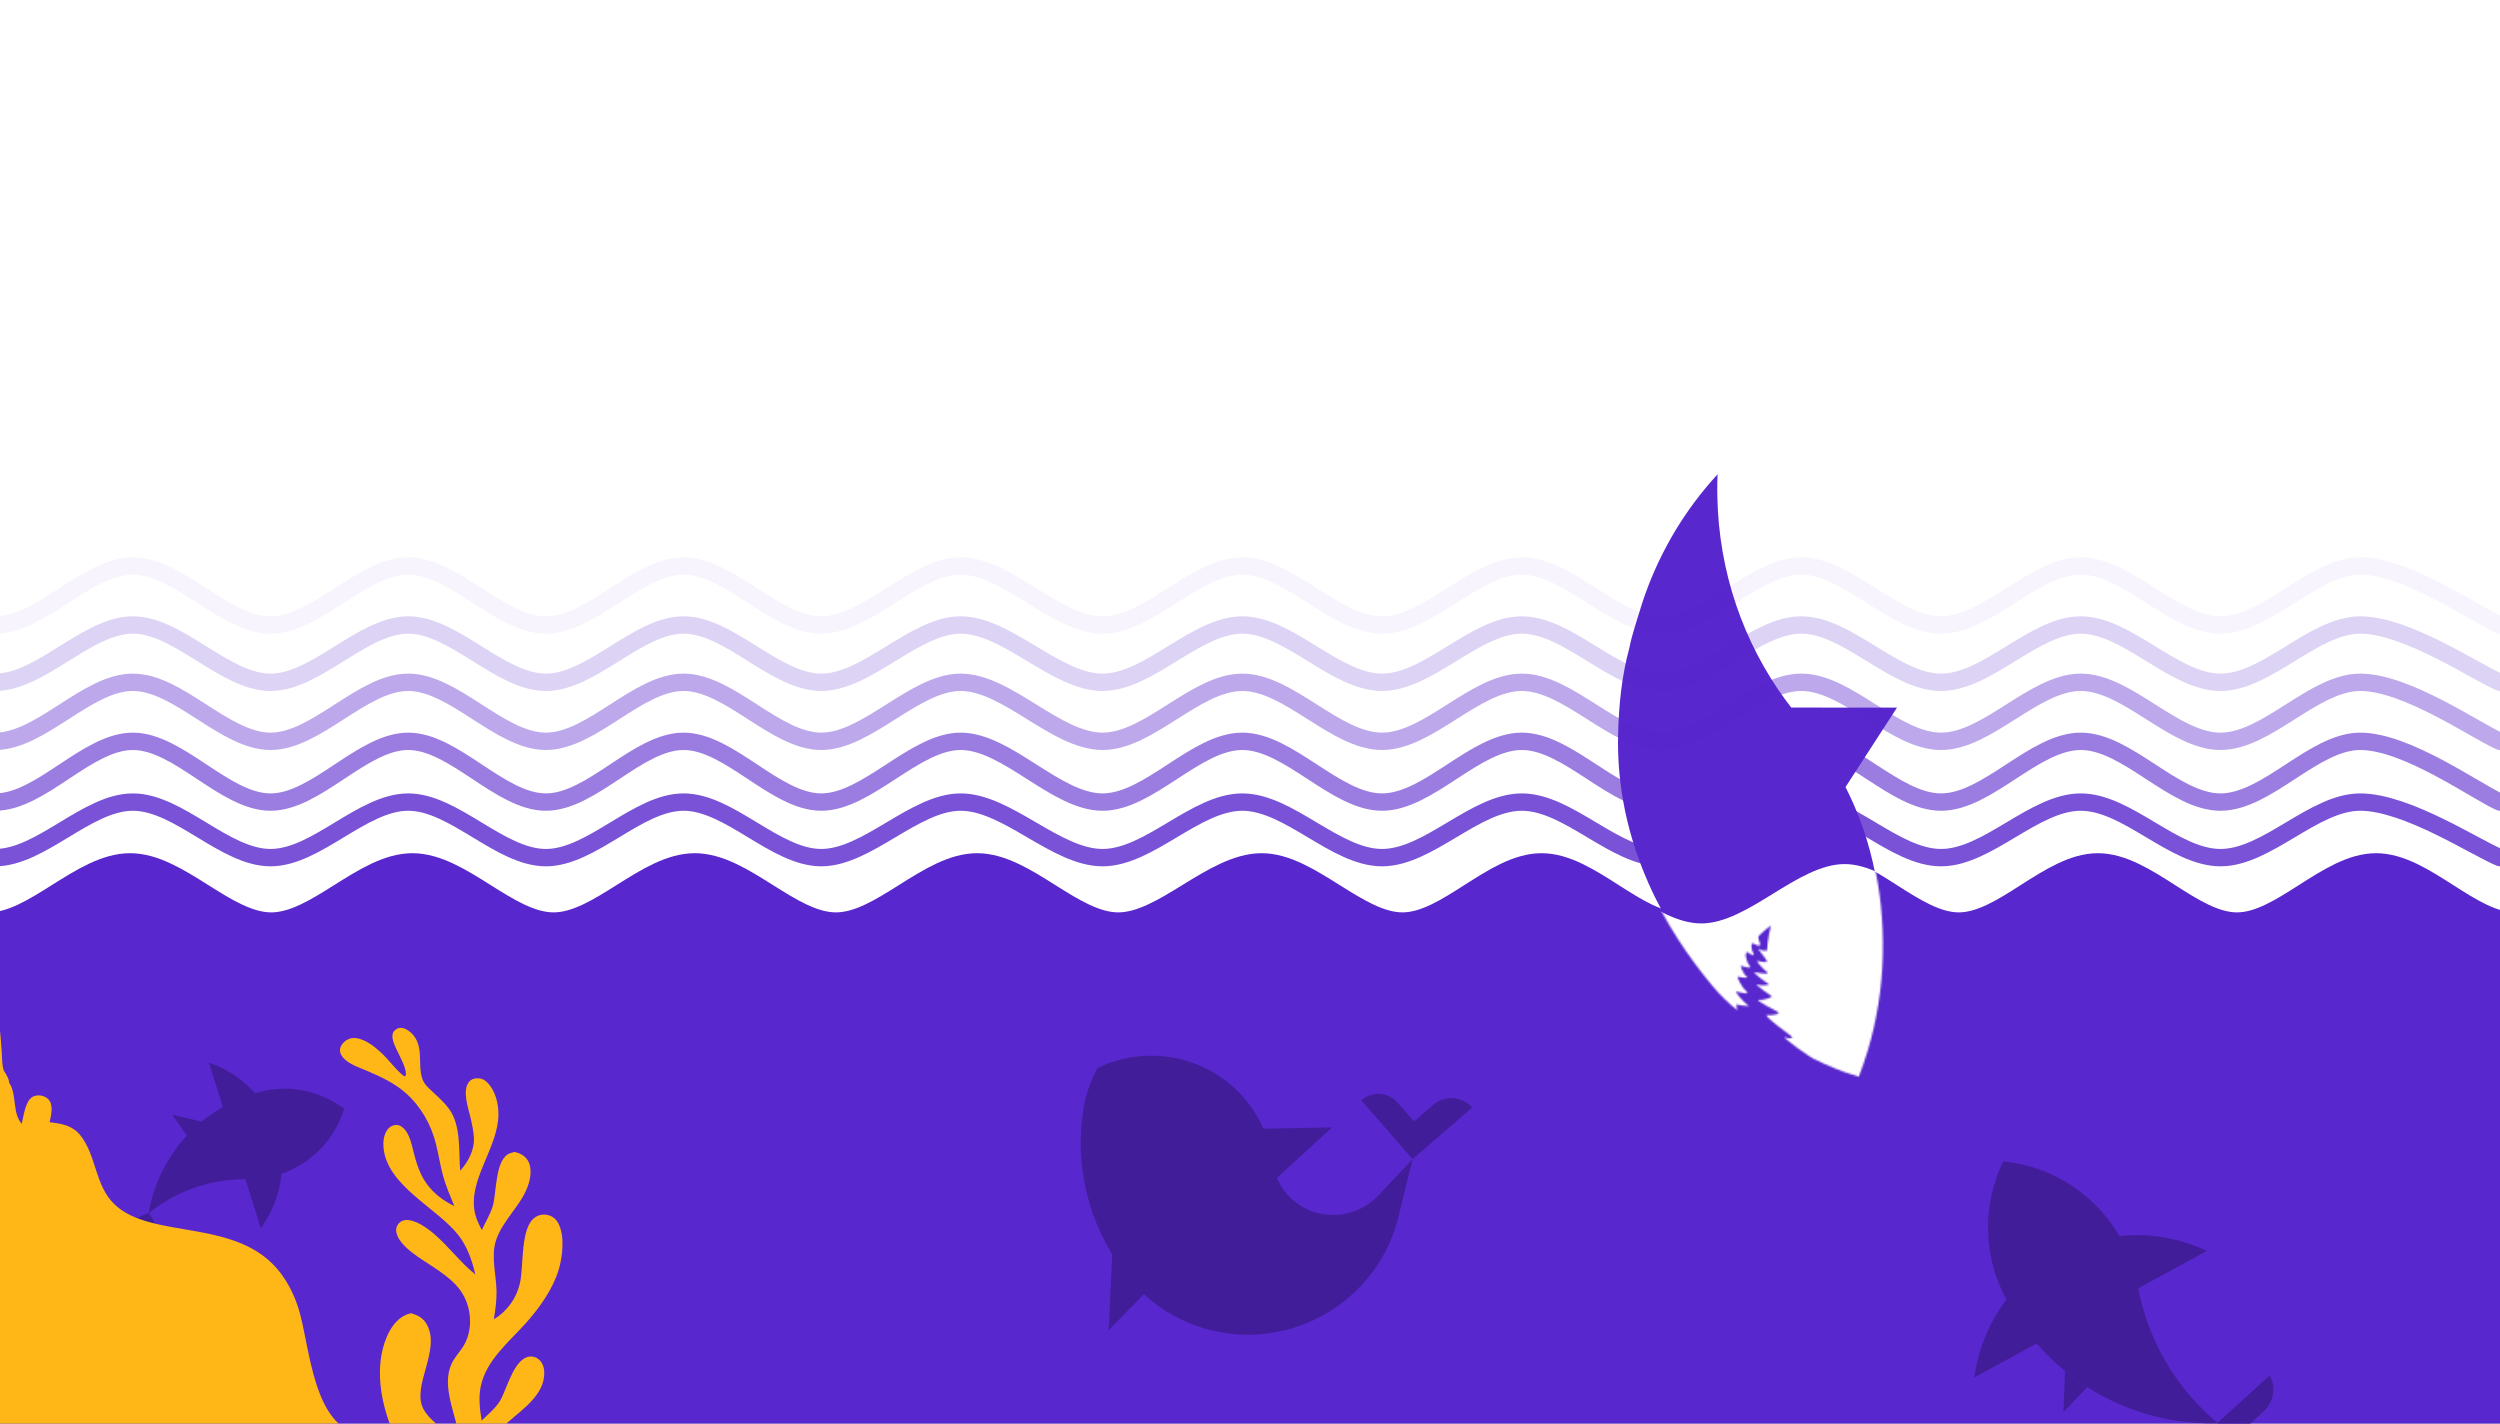
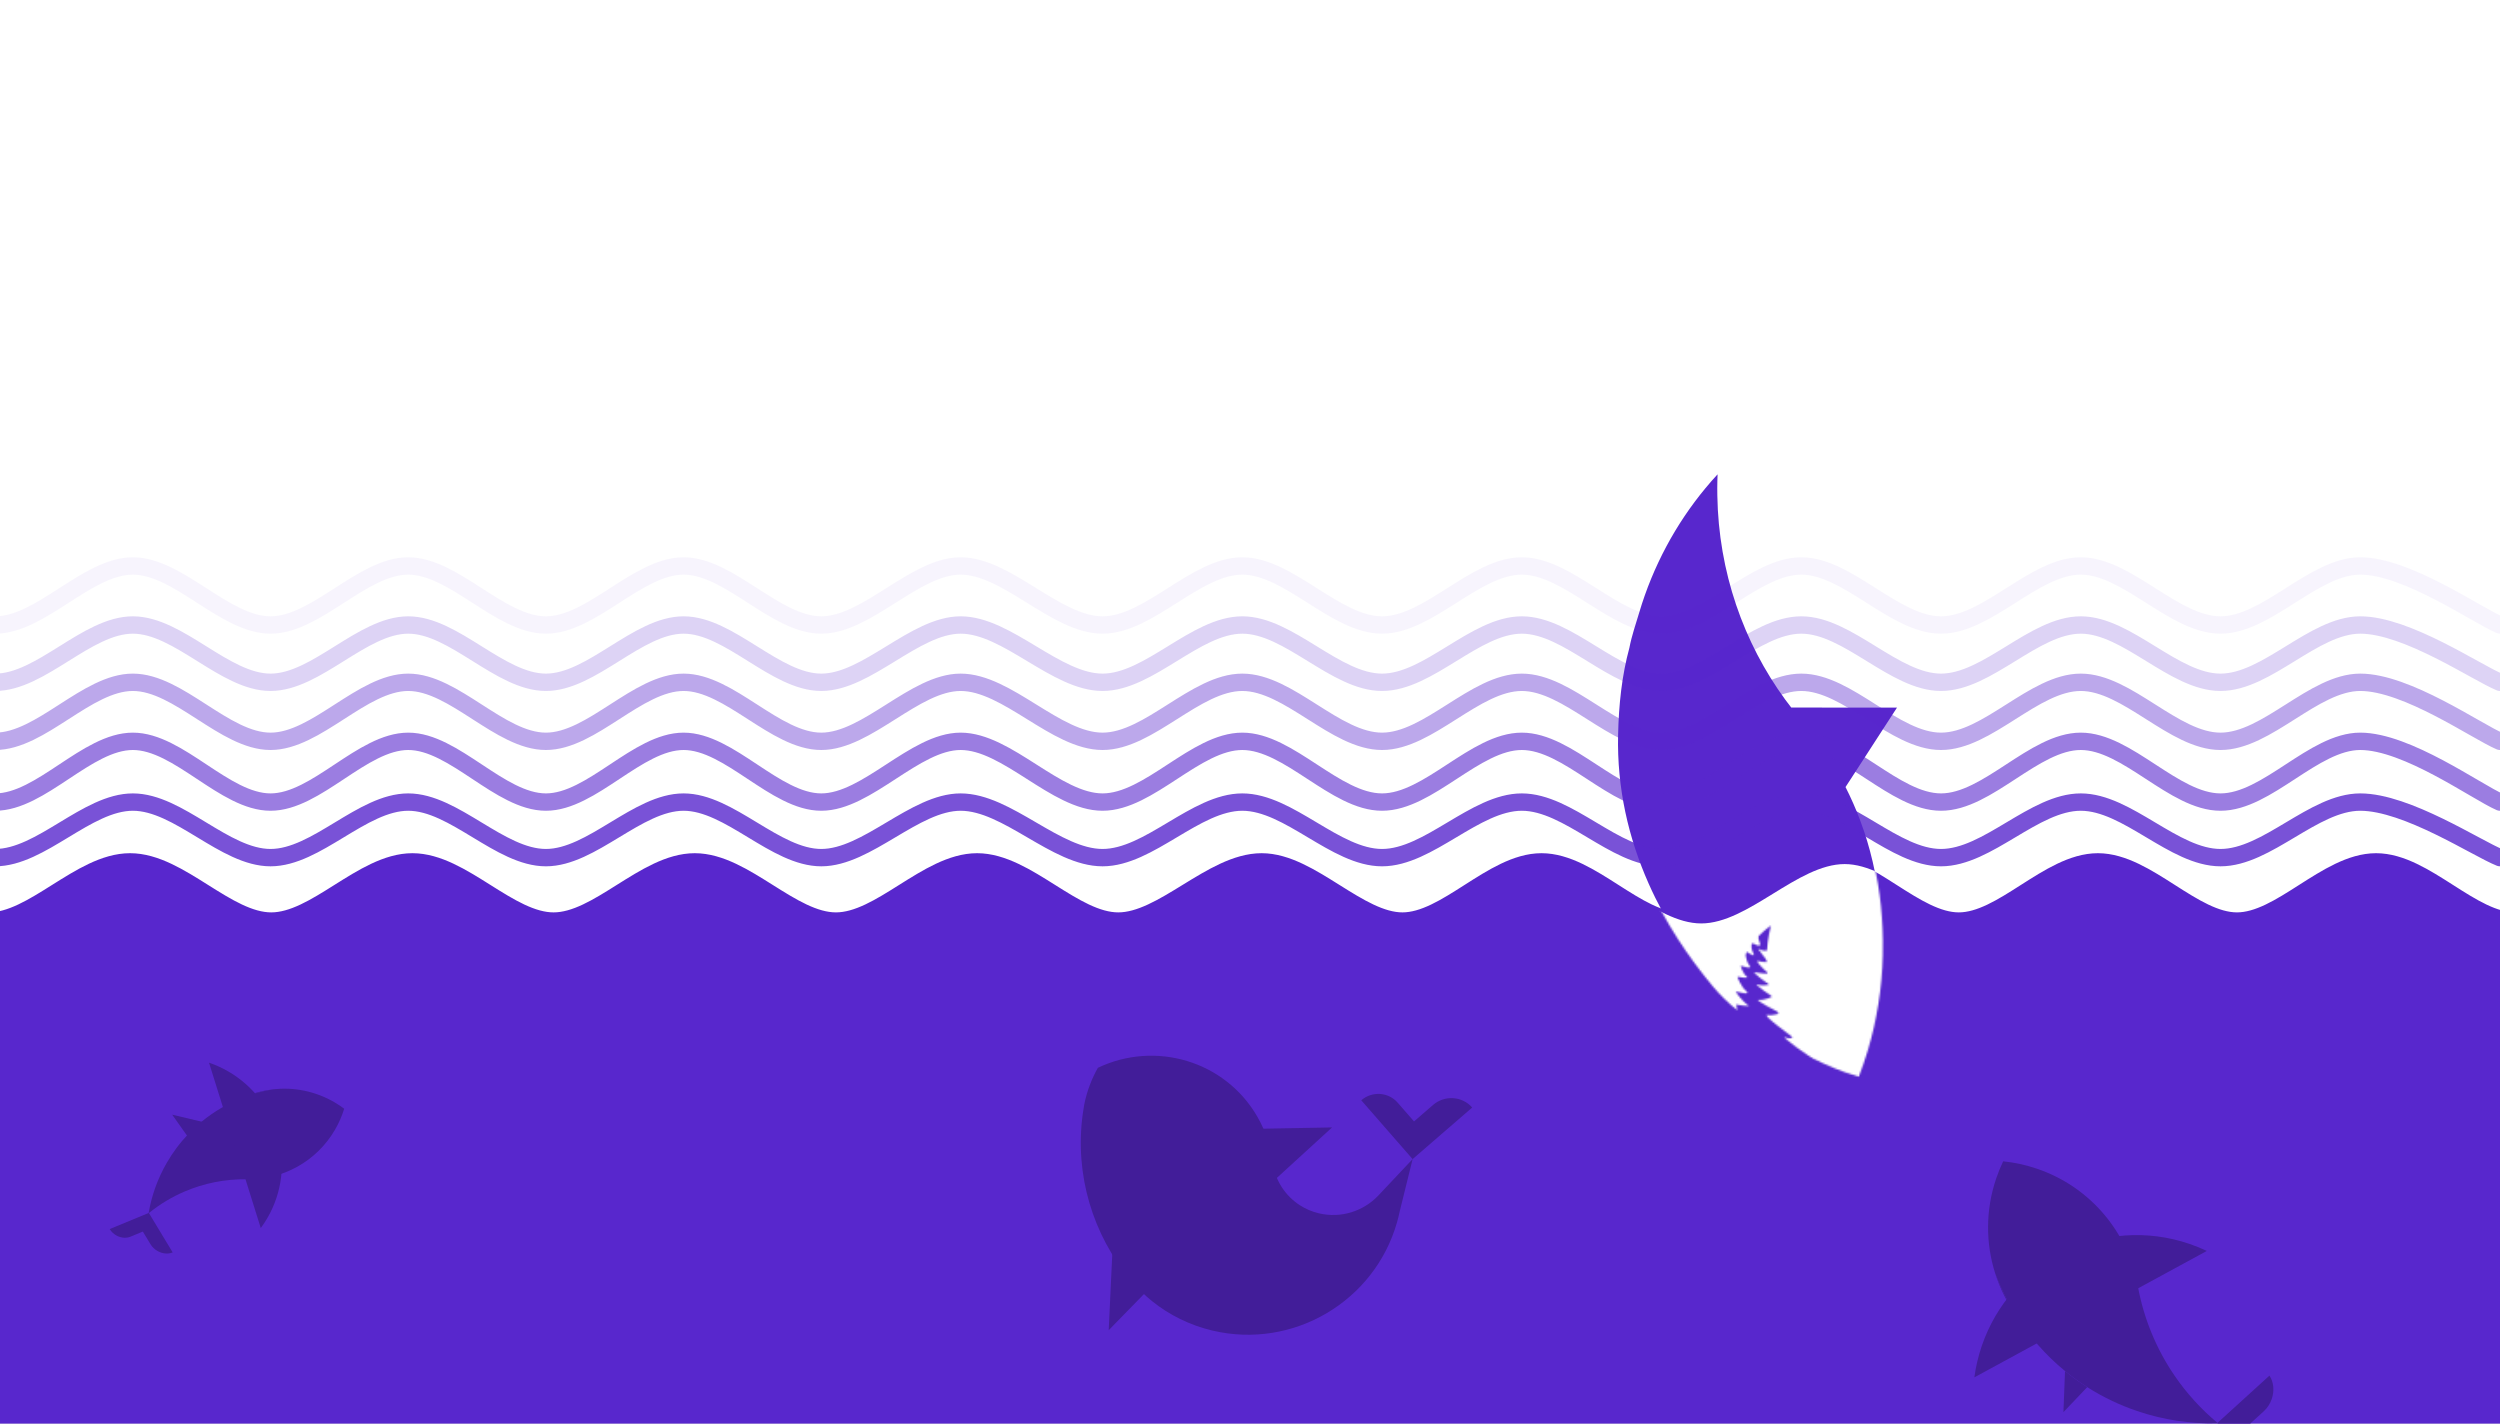
<svg xmlns="http://www.w3.org/2000/svg" width="1440" height="820" viewBox="0 0 1440 820" fill="none">
  <rect x="0" y="0" width="1440" height="820" fill="#808080" stroke="none" />
  <g clip-path="url(#clip0_127_4052)">
    <rect width="1440" height="820" fill="white" />
    <path d="M726.713 499.443C753.418 499.443 781.098 533.536 807.803 533.536C834.508 533.536 861.213 499.443 887.918 499.443C914.623 499.443 941.328 533.536 968.033 533.536C994.738 533.536 1021.44 499.443 1048.15 499.443C1074.85 499.443 1101.56 533.536 1128.26 533.536C1154.97 533.536 1181.67 499.443 1208.38 499.443C1235.08 499.443 1261.79 533.536 1288.49 533.536C1315.2 533.536 1341.9 499.443 1368.61 499.443C1395.31 499.443 1422.02 533.536 1448.72 533.536C1475.43 533.536 1502.13 499.443 1528.84 499.443C1555.54 499.443 1595.6 527.854 1608.95 533.536L1608.95 1055L-169.018 1055L-169.018 533.536C-155.465 527.854 -114.808 499.443 -87.703 499.443C-60.599 499.443 -33.494 533.536 -6.389 533.536C20.716 533.536 47.82 499.443 74.925 499.443C102.03 499.443 129.135 533.536 156.239 533.536C183.344 533.536 210.449 499.443 237.554 499.443C264.658 499.443 291.763 533.536 318.868 533.536C345.973 533.536 373.077 499.443 400.182 499.443C427.287 499.443 454.392 533.536 481.497 533.536C508.601 533.536 535.706 499.443 562.811 499.443C589.916 499.443 617.02 533.536 644.125 533.536C671.23 533.536 699.609 499.443 726.713 499.443Z" fill="#5827CD" stroke="#5827CD" stroke-width="16" stroke-linecap="round" stroke-linejoin="round" />
    <g clip-path="url(#clip1_127_4052)">
      <path d="M632.384 615.051C630.695 618.026 629.23 621.129 627.999 624.3C627.996 624.311 627.996 624.311 627.996 624.311C626.481 628.199 625.315 632.208 624.51 636.294C624.492 636.359 624.481 636.421 624.477 636.478C624.163 638.208 623.893 639.931 623.661 641.658C618.873 676.949 629.587 711.335 651.163 737.228C651.604 737.766 652.063 738.303 652.524 738.829C655.878 742.67 659.572 746.232 663.582 749.455C673.437 757.384 685.195 763.292 698.38 766.415C744.792 777.398 791.697 749.645 804.659 704.124C804.959 703.113 805.233 702.088 805.488 701.047C805.761 699.94 806.009 698.839 806.239 697.738L813.681 667.623L807.859 673.804L807.115 674.593L793.844 688.696C785.35 697.599 772.481 701.905 759.706 698.878C755.686 697.927 751.997 696.325 748.712 694.214C740.336 688.813 734.675 680.056 733.136 670.265C733.033 669.587 732.944 668.902 732.873 668.215C731.987 661.972 730.239 655.785 727.584 649.817C726.593 647.57 725.464 645.356 724.207 643.179C705.694 611.113 665.557 599.234 632.384 615.051Z" fill="#421D99" />
      <path d="M813.661 667.653L847.975 637.936C842.216 631.328 832.12 630.67 825.43 636.458L814.48 645.941L805.043 635.126C799.684 628.987 790.305 628.376 784.089 633.761L813.661 667.653Z" fill="#421D99" />
      <path d="M767.272 649.395L725.737 650.165L733.787 680.016L767.272 649.395Z" fill="#421D99" />
      <path d="M638.613 766.182L667.688 736.417L640.733 721.153L638.613 766.182Z" fill="#421D99" />
    </g>
    <g clip-path="url(#clip2_127_4052)">
      <path d="M1070.18 619.885C1067.61 619.119 1065.07 618.29 1062.56 617.421C1062.55 617.421 1062.54 617.41 1062.52 617.41C1058.71 616.085 1054.07 614.18 1048.94 611.798C1045.18 610.048 1041.75 607.677 1038.86 604.705C1025.65 591.12 1017.52 572.553 1017.52 552.082C1017.52 545.465 1018.36 539.045 1019.96 532.926C1007.7 541.582 999.691 555.882 999.691 572.056C999.691 575.349 1000.02 578.57 1000.66 581.686C995.5 577.358 990.834 572.833 986.994 568.225C972.161 550.436 959.227 530.586 949.626 508.965C943.794 495.804 939.19 482.011 936.155 467.608C933.152 453.37 931.665 438.542 932.026 423.207C932.419 405.873 934.184 389.046 938.54 373.1C939.851 366.204 942.225 359.473 944.186 352.856C952.125 326.089 965.296 301.745 982.401 281.119C984.651 278.406 986.953 275.765 989.327 273.208C989.265 274.46 989.234 275.734 989.203 277.008C989.141 279.824 989.121 282.62 989.183 285.405C989.885 329.455 1004.31 370.149 1028.25 402.922C1029.41 404.485 1030.58 406.028 1031.76 407.55L1092.67 407.581L1083.03 422.44L1068.97 444.175L1063.02 453.349C1066.14 459.5 1068.91 465.785 1071.33 472.205C1072.2 474.483 1073.01 476.772 1073.79 479.091C1075.01 482.747 1076.12 486.454 1077.12 490.202C1081.48 506.438 1083.76 523.482 1083.98 541.417C1084.02 544.254 1084.01 547.122 1083.93 550.011C1083.5 568.95 1080.55 587.205 1075.45 604.456C1074.64 607.149 1073.79 609.81 1072.89 612.461C1072.03 614.956 1071.12 617.431 1070.18 619.885Z" fill="#5827CD" />
      <path d="M1013.49 536.353C1013.49 536.353 1011.74 538.113 1013.49 542.524C1015.25 546.936 1008.74 542.524 1008.74 542.524C1008.74 542.524 1008.39 546.221 1009.97 549.048C1011.55 551.864 1005.22 547.464 1005.22 547.464C1005.22 547.464 1005.4 553.283 1007.68 555.924C1009.96 558.564 1002.47 555.924 1002.47 555.924C1002.47 555.924 1003.99 560.687 1006.09 562.271C1008.2 563.855 1000.68 562.271 1000.68 562.271C1000.68 562.271 1002.76 568.09 1005.92 570.731C1009.07 573.371 999.691 570.731 999.691 570.731C999.691 570.731 1002.92 576.198 1007.5 579.191C1003.1 579.191 998.71 577.958 998.71 577.958L993.085 545.175L1013.77 528.608L1013.49 536.353Z" fill="#5827CD" />
      <path d="M1018.41 547.236C1018.41 547.236 1014.98 547.899 1013.01 546.314C1011.04 544.73 1018.41 553.894 1018.41 553.894C1018.41 553.894 1014.97 554.112 1012.67 553.325C1010.36 552.538 1015.83 558.347 1017.91 559.796C1020 561.256 1013.67 560.324 1010.9 559.796C1008.13 559.268 1018.97 566.879 1018.97 566.879C1018.97 566.879 1015.6 567.873 1012.33 566.879C1009.05 565.885 1020.68 573.755 1020.68 573.755C1020.68 573.755 1016.43 576.064 1013.02 575.66C1009.59 575.266 1025.27 583.322 1025.27 583.322C1025.27 583.322 1021.52 584.907 1017.86 584.379C1014.19 583.85 1032.43 597.156 1032.43 597.156C1032.43 597.156 1031.33 598.523 1028.04 597.198C1024.74 595.872 1042.36 609.282 1045.75 610.1C1049.14 610.928 1042.53 598.378 1042.53 598.378L1025.66 565.336L1018.41 547.236Z" fill="#5827CD" />
    </g>
    <mask id="mask0_127_4052" style="mask-type:alpha" maskUnits="userSpaceOnUse" x="902" y="495" width="227" height="135">
      <g clip-path="url(#clip3_127_4052)">
        <path d="M1070.64 620.174C1068.06 619.407 1065.5 618.578 1062.96 617.707C1062.95 617.707 1062.94 617.697 1062.93 617.697C1059.09 616.37 1054.42 614.463 1049.25 612.079C1045.47 610.328 1042.01 607.955 1039.09 604.98C1025.8 591.383 1017.61 572.8 1017.61 552.311C1017.61 545.688 1018.46 539.262 1020.07 533.137C1007.72 541.801 999.654 556.114 999.654 572.303C999.654 575.598 999.987 578.822 1000.63 581.941C995.434 577.609 990.735 573.08 986.868 568.468C971.929 550.663 958.904 530.795 949.236 509.155C943.363 495.982 938.726 482.178 935.67 467.761C932.645 453.511 931.148 438.67 931.512 423.321C931.907 405.971 933.684 389.13 938.071 373.17C939.391 366.267 941.782 359.531 943.758 352.908C951.752 326.117 965.016 301.752 982.242 281.107C984.508 278.391 986.826 275.748 989.217 273.188C989.155 274.443 989.123 275.717 989.092 276.992C989.03 279.811 989.009 282.609 989.071 285.397C989.778 329.485 1004.3 370.216 1028.42 403.018C1029.58 404.583 1030.76 406.127 1031.95 407.65L1093.29 407.682L1083.58 422.554L1069.42 444.308L1063.43 453.49C1066.57 459.646 1069.37 465.937 1071.8 472.363C1072.67 474.643 1073.49 476.933 1074.27 479.255C1075.5 482.913 1076.62 486.624 1077.63 490.376C1082.02 506.626 1084.31 523.685 1084.53 541.636C1084.57 544.475 1084.56 547.346 1084.49 550.238C1084.05 569.193 1081.08 587.465 1075.95 604.731C1075.14 607.426 1074.27 610.09 1073.37 612.743C1072.51 615.24 1071.59 617.717 1070.64 620.174Z" fill="white" />
        <path d="M1013.55 536.568C1013.55 536.568 1011.79 538.33 1013.55 542.745C1015.32 547.16 1008.77 542.745 1008.77 542.745C1008.77 542.745 1008.42 546.445 1010.01 549.274C1011.6 552.093 1005.23 547.688 1005.23 547.688C1005.23 547.688 1005.4 553.513 1007.7 556.156C1010 558.799 1002.45 556.156 1002.45 556.156C1002.45 556.156 1003.98 560.923 1006.1 562.509C1008.22 564.095 1000.65 562.509 1000.65 562.509C1000.65 562.509 1002.74 568.333 1005.92 570.976C1009.1 573.619 999.654 570.976 999.654 570.976C999.654 570.976 1002.91 576.448 1007.51 579.444C1003.08 579.444 998.666 578.21 998.666 578.21L993 545.398L1013.83 528.816L1013.55 536.568Z" fill="white" />
        <path d="M1018.5 547.46C1018.5 547.46 1015.05 548.124 1013.06 546.538C1011.08 544.952 1018.5 554.124 1018.5 554.124C1018.5 554.124 1015.04 554.342 1012.72 553.554C1010.4 552.767 1015.9 558.581 1018 560.032C1020.1 561.493 1013.73 560.56 1010.94 560.032C1008.16 559.503 1019.07 567.121 1019.07 567.121C1019.07 567.121 1015.67 568.116 1012.38 567.121C1009.08 566.126 1020.79 574.002 1020.79 574.002C1020.79 574.002 1016.52 576.314 1013.07 575.909C1009.62 575.516 1025.41 583.579 1025.41 583.579C1025.41 583.579 1021.64 585.164 1017.95 584.636C1014.26 584.107 1032.63 597.425 1032.63 597.425C1032.63 597.425 1031.52 598.793 1028.2 597.466C1024.88 596.14 1042.63 609.561 1046.04 610.38C1049.45 611.209 1042.8 598.648 1042.8 598.648L1025.81 565.577L1018.5 547.46Z" fill="white" />
      </g>
    </mask>
    <g mask="url(#mask0_127_4052)">
      <path d="M1143.67 531.901C1116.95 531.901 1089.26 497.707 1062.54 497.707C1035.42 497.707 1007.02 531.901 979.904 531.901C952.784 531.901 925.664 497.707 898.544 497.707L893.595 622.333L1143.67 622.333L1143.67 531.901Z" fill="white" />
    </g>
    <g clip-path="url(#clip4_127_4052)">
      <path d="M140.425 631.994C145.805 629.62 151.522 628.08 157.364 627.429C151.581 628.382 145.905 629.912 140.425 631.994Z" fill="#421D99" />
      <path d="M96.062 669.781C97.756 666.846 99.593 664.049 101.567 661.391C103.734 658.465 106.058 655.71 108.523 653.131C110.924 650.621 113.456 648.273 116.101 646.1C123.438 640.062 131.657 635.333 140.386 632.01C140.398 632.004 140.41 631.998 140.425 631.994C145.904 629.912 151.581 628.382 157.364 627.429C169.138 626.116 181.428 628.421 192.485 634.805C194.506 635.972 196.432 637.246 198.258 638.611C197.006 642.699 195.278 646.713 193.049 650.574C182.267 669.249 162.568 679.569 142.412 679.276C142.277 679.274 142.141 679.272 142.007 679.268C129.705 679.088 117.516 681.52 106.278 686.337C98.963 689.471 92.049 693.616 85.771 698.707L85.723 698.628L85.621 698.672C87.304 688.769 90.745 678.991 96.062 669.781Z" fill="#421D99" />
      <path d="M63.182 707.939L85.621 698.672L85.723 698.628L85.771 698.707L99.467 721.394C96.7 722.538 93.399 722.118 90.667 720.541C89.061 719.614 87.655 718.291 86.664 716.646L84.399 712.894L82.277 709.383L75.086 712.354C74.065 712.778 72.965 712.969 71.853 712.953C68.514 712.916 65.051 711.032 63.182 707.939Z" fill="#421D99" />
      <path d="M99.182 642.053L117.996 646.536C114.7 649.245 111.543 652.171 108.552 655.3L99.182 642.053Z" fill="#421D99" />
      <path d="M120.389 612.098C124.155 613.382 127.853 615.049 131.432 617.116C160.983 634.177 171.131 671.931 154.095 701.438C152.897 703.514 151.595 705.496 150.201 707.378L120.389 612.098Z" fill="#421D99" />
    </g>
    <g clip-path="url(#clip5_127_4052)">
      <path d="M1161.09 757.471C1155.94 750.119 1151.93 742.015 1149.22 733.459C1152.37 741.836 1156.35 749.883 1161.09 757.471Z" fill="#421D99" />
      <path d="M1230.88 812.72C1225.98 811.051 1221.25 809.128 1216.68 806.958C1211.65 804.579 1206.83 801.915 1202.24 798.986C1197.76 796.134 1193.49 793.037 1189.45 789.719C1178.22 780.519 1168.7 769.612 1161.13 757.525C1161.12 757.509 1161.1 757.493 1161.09 757.471C1156.35 749.883 1152.37 741.836 1149.22 733.459C1143.76 716.218 1143.56 697.134 1149.84 678.69C1150.99 675.318 1152.33 672.058 1153.83 668.92C1160.33 669.585 1166.86 670.986 1173.3 673.182C1204.49 683.802 1225.8 710.245 1231.34 740.511C1231.38 740.714 1231.42 740.917 1231.45 741.119C1234.84 759.592 1242.1 777.124 1252.65 792.525C1259.52 802.551 1267.79 811.677 1277.28 819.572L1277.17 819.668L1277.27 819.807C1261.93 820.216 1246.26 817.957 1230.88 812.72Z" fill="#421D99" />
      <path d="M1297.82 850.664L1277.27 819.807L1277.17 819.668L1277.28 819.572L1307.2 792.354C1309.74 796.159 1310.09 801.227 1308.54 805.783C1307.63 808.461 1306.06 810.959 1303.89 812.929L1298.94 817.43L1294.31 821.646L1300.9 831.535C1301.84 832.938 1302.45 834.528 1302.76 836.198C1303.69 841.209 1301.9 846.95 1297.82 850.664Z" fill="#421D99" />
      <path d="M1188.54 813.387L1189.45 789.719C1193.49 793.037 1197.76 796.134 1202.24 798.986L1188.54 813.387Z" fill="#421D99" />
      <path d="M1137.23 793.358C1138.04 787.339 1139.44 781.308 1141.47 775.337C1158.26 726.045 1211.81 699.682 1261.08 716.462C1264.55 717.643 1267.9 719.006 1271.14 720.536L1137.23 793.358Z" fill="#421D99" />
    </g>
-     <path d="M-55 517C-54.909 517.173 -54.816 517.346 -54.727 517.521C-53.333 520.253 -52.488 523.661 -51.465 526.575C-46.873 539.66 -41.978 551.774 -27.86 556.493C-16.958 560.137 -12.07 558.309 -5.899 570.531C-0.481 581.261 0.11 594.005 0.984 605.79C1.234 609.161 1.078 613.445 2.166 616.643C3.202 618.19 5.426 621.773 5.242 623.657C9.84 630.069 6.933 641.083 12.517 647.328C13.586 643.033 14.428 635.136 18.134 632.217C19.607 631.056 21.652 630.75 23.466 631.019C25.436 631.311 27.429 632.331 28.533 634.042C30.71 637.419 29.369 642.763 28.569 646.4C35.496 647.197 41.765 648.213 46.398 654.083C55.664 665.824 54.578 682.602 65.794 693.544C87.358 714.581 137.574 700.954 161.811 733.559C166.622 740.032 169.928 747.031 172.244 754.748C178.6 775.923 180.317 822.763 208.619 826.323C214.122 827.018 220.775 825.892 225.994 824.051C219.236 807.452 215.601 787.414 222.662 770.303C224.823 765.07 228.462 759.7 233.808 757.351C234.718 756.952 235.715 756.705 236.664 756.419C240.541 757.489 243.645 759.025 245.735 762.69C254.315 777.741 236.6 798.553 244.033 811.857C247.2 817.529 253.513 821.879 258.561 825.824L260.516 826.877L263.534 828.61L263.899 824.584C261.309 811.467 253.402 795.221 261.657 782.771C263.308 780.281 265.266 777.993 266.863 775.47C270.551 769.644 271.504 762.069 270.237 755.359C267.822 742.579 259.578 736.501 249.475 729.694C243.066 725.376 229.765 718.06 228.259 709.613C227.963 707.954 228.355 706.42 229.374 705.084C230.372 703.774 231.724 702.946 233.364 702.764C238.968 702.14 246.083 707.371 250.098 710.801C258.435 717.924 265.336 727.379 273.773 734.063C271.956 726.142 269.14 717.987 264.092 711.522C251.716 695.675 222.807 683.034 220.905 661.014C220.611 657.607 220.997 654.059 222.864 651.121C223.93 649.443 225.317 648.434 227.278 648.059C228.704 647.787 230.007 648.058 231.204 648.883C242.005 656.326 233.248 680.858 261.714 694.716C259.362 688.979 256.85 683.274 255.21 677.284C253.563 671.269 252.649 665.091 251.15 659.047C248.329 647.67 242.364 637.167 233.518 629.422C227.058 623.766 219.241 620.148 211.405 616.812C207.314 615.071 202.696 613.58 199.217 610.728C196.941 608.861 194.999 606.055 196.185 603.019C196.951 601.058 198.869 599.318 200.779 598.508C203.571 597.326 206.669 598.015 209.345 599.175C213.743 601.083 217.68 604.483 221.071 607.812C223.564 610.259 230.669 619.176 233.218 620.019C233.721 619.471 233.821 619.353 233.806 618.559C233.663 610.936 222.728 598.855 227.007 593.889C227.967 592.777 229.231 592.073 230.715 592.044C233.076 591.998 235.592 593.666 237.189 595.282C244.518 602.697 240.312 613.064 243.313 621.551C244.487 624.871 247.43 627.217 249.908 629.549C253.002 632.463 256.245 635.368 258.732 638.839C265.698 648.562 264.122 662.918 265.059 674.359C269.682 669.184 273.414 662.362 272.961 655.169C272.729 651.497 271.967 647.822 271.148 644.244C269.85 638.583 265.961 628.055 270.265 623.023C271.358 621.745 272.889 621.186 274.537 621.111C277.029 620.998 278.834 621.709 280.606 623.454C285.291 628.066 287.168 635.597 287.103 641.999C286.906 661.435 269.197 679.711 273.63 699.039C274.393 702.372 275.971 705.495 277.536 708.509C279.627 703.889 282.547 699.242 283.918 694.372C286.137 686.488 285.057 667.424 293.899 664.202C294.742 663.895 295.674 663.718 296.548 663.521C299.686 664.342 302.386 665.656 304.114 668.589C306.299 672.298 305.753 677.515 304.591 681.503C300.954 693.979 289.329 702.517 285.532 714.991C282.845 723.819 285.767 734.339 286.003 743.367C286.149 748.938 285.331 754.478 284.432 759.96C292.067 755.295 297.339 748.082 299.436 739.33C301.813 729.41 299.484 706.971 308.318 701.113C308.576 700.942 308.842 700.784 309.115 700.64C309.389 700.496 309.668 700.366 309.955 700.25C310.241 700.134 310.533 700.033 310.83 699.947C311.127 699.861 311.427 699.79 311.731 699.735C312.035 699.679 312.341 699.639 312.649 699.615C312.957 699.59 313.265 699.582 313.574 699.588C313.883 699.595 314.191 699.618 314.497 699.656C314.804 699.694 315.108 699.748 315.409 699.817C318.004 700.389 320.093 701.998 321.402 704.306C325.491 711.514 324.078 723.895 321.765 731.492C318.406 742.527 310.879 753.098 303.274 761.686C293.311 772.935 279.82 783.458 276.814 799.046C275.574 805.473 276.41 811.86 277.43 818.251C281.043 814.781 285.281 811.279 287.944 806.984C292.097 800.287 296.167 780.978 306.212 781.353C308.123 781.424 309.875 782.369 311.132 783.793C313.229 786.167 313.714 789.436 313.444 792.498C312.269 805.85 297.215 814.11 288.783 822.716C285.692 825.872 283.452 829.169 281.261 833H271.177H14.301H14.001H5.482H-6.513H-11.987H-55V769.134V742.286V517Z" fill="#FFB718" />
    <path d="M-320 360C-306.782 354.333 -267.13 326 -240.695 326C-214.259 326 -187.824 360 -161.389 360C-134.954 360 -108.519 326 -82.084 326C-55.649 326 -29.214 360 -2.779 360C23.657 360 50.092 326 76.527 326C102.962 326 129.397 360 155.832 360C182.267 360 208.702 326 235.137 326C261.573 326 288.008 360 314.443 360C340.878 360 367.313 326 393.748 326C420.183 326 446.618 360 473.053 360C499.489 360 526.888 326 553.323 326C580.154 326 608.246 360 635.077 360C661.908 360 688.738 326 715.569 326C742.4 326 769.231 360 796.061 360C822.892 360 849.723 326 876.554 326C903.385 326 930.215 360 957.046 360C983.877 360 1010.71 326 1037.54 326C1064.37 326 1091.2 360 1118.03 360C1144.86 360 1171.69 326 1198.52 326C1225.35 326 1252.18 360 1279.02 360C1305.85 360 1332.68 326 1359.51 326C1386.34 326 1426.58 354.333 1440 360" stroke="#5827CD" stroke-opacity="0.05" stroke-width="10" stroke-linecap="round" stroke-linejoin="round" />
    <path d="M-320 393C-306.782 387.5 -267.13 360 -240.695 360C-214.259 360 -187.824 393 -161.389 393C-134.954 393 -108.519 360 -82.084 360C-55.649 360 -29.214 393 -2.779 393C23.657 393 50.092 360 76.527 360C102.962 360 129.397 393 155.832 393C182.267 393 208.702 360 235.137 360C261.573 360 288.008 393 314.443 393C340.878 393 367.313 360 393.748 360C420.183 360 446.618 393 473.053 393C499.489 393 526.888 360 553.323 360C580.154 360 608.246 393 635.077 393C661.908 393 688.738 360 715.569 360C742.4 360 769.231 393 796.061 393C822.892 393 849.723 360 876.554 360C903.385 360 930.215 393 957.046 393C983.877 393 1010.71 360 1037.54 360C1064.37 360 1091.2 393 1118.03 393C1144.86 393 1171.69 360 1198.52 360C1225.35 360 1252.18 393 1279.02 393C1305.85 393 1332.68 360 1359.51 360C1386.34 360 1426.58 387.5 1440 393" stroke="#5827CD" stroke-opacity="0.2" stroke-width="10" stroke-linecap="round" stroke-linejoin="round" />
    <path d="M-320 427C-306.782 421.333 -267.13 393 -240.695 393C-214.259 393 -187.824 427 -161.389 427C-134.954 427 -108.519 393 -82.084 393C-55.649 393 -29.214 427 -2.779 427C23.657 427 50.092 393 76.527 393C102.962 393 129.397 427 155.832 427C182.267 427 208.702 393 235.137 393C261.573 393 288.008 427 314.443 427C340.878 427 367.313 393 393.748 393C420.183 393 446.618 427 473.053 427C499.489 427 526.888 393 553.323 393C580.154 393 608.246 427 635.077 427C661.908 427 688.738 393 715.569 393C742.4 393 769.231 427 796.061 427C822.892 427 849.723 393 876.554 393C903.385 393 930.215 427 957.046 427C983.877 427 1010.71 393 1037.54 393C1064.37 393 1091.2 427 1118.03 427C1144.86 427 1171.69 393 1198.52 393C1225.35 393 1252.18 427 1279.02 427C1305.85 427 1332.68 393 1359.51 393C1386.34 393 1426.58 421.333 1440 427" stroke="#5827CD" stroke-opacity="0.4" stroke-width="10" stroke-linecap="round" stroke-linejoin="round" />
    <path d="M-320 462C-306.782 456.167 -267.13 427 -240.695 427C-214.259 427 -187.824 462 -161.389 462C-134.954 462 -108.519 427 -82.084 427C-55.649 427 -29.214 462 -2.779 462C23.657 462 50.092 427 76.527 427C102.962 427 129.397 462 155.832 462C182.267 462 208.702 427 235.137 427C261.573 427 288.008 462 314.443 462C340.878 462 367.313 427 393.748 427C420.183 427 446.618 462 473.053 462C499.489 462 526.888 427 553.323 427C580.154 427 608.246 462 635.077 462C661.908 462 688.738 427 715.569 427C742.4 427 769.231 462 796.061 462C822.892 462 849.723 427 876.554 427C903.385 427 930.215 462 957.046 462C983.877 462 1010.71 427 1037.54 427C1064.37 427 1091.2 462 1118.03 462C1144.86 462 1171.69 427 1198.52 427C1225.35 427 1252.18 462 1279.02 462C1305.85 462 1332.68 427 1359.51 427C1386.34 427 1426.58 456.167 1440 462" stroke="#5827CD" stroke-opacity="0.6" stroke-width="10" stroke-linecap="round" stroke-linejoin="round" />
    <path d="M-320 494C-306.782 488.667 -267.13 462 -240.695 462C-214.259 462 -187.824 494 -161.389 494C-134.954 494 -108.519 462 -82.084 462C-55.649 462 -29.214 494 -2.779 494C23.657 494 50.092 462 76.527 462C102.962 462 129.397 494 155.832 494C182.267 494 208.702 462 235.137 462C261.573 462 288.008 494 314.443 494C340.878 494 367.313 462 393.748 462C420.183 462 446.618 494 473.053 494C499.489 494 526.888 462 553.323 462C580.154 462 608.246 494 635.077 494C661.908 494 688.738 462 715.569 462C742.4 462 769.231 494 796.061 494C822.892 494 849.723 462 876.554 462C903.385 462 930.215 494 957.046 494C983.877 494 1010.71 462 1037.54 462C1064.37 462 1091.2 494 1118.03 494C1144.86 494 1171.69 462 1198.52 462C1225.35 462 1252.18 494 1279.02 494C1305.85 494 1332.68 462 1359.51 462C1386.34 462 1426.58 488.667 1440 494" stroke="#5827CD" stroke-opacity="0.8" stroke-width="10" stroke-linecap="round" stroke-linejoin="round" />
  </g>
  <defs>
    <clipPath id="clip0_127_4052">
      <rect width="1440" height="820" fill="white" />
    </clipPath>
    <clipPath id="clip1_127_4052">
      <rect width="247.377" height="261.121" fill="white" transform="matrix(-0.5 -0.866 -0.866 0.5 901.826 713.235)" />
    </clipPath>
    <clipPath id="clip2_127_4052">
      <rect width="456.707" height="225.167" fill="white" transform="translate(1127.98 172) rotate(90)" />
    </clipPath>
    <clipPath id="clip3_127_4052">
      <rect width="133.175" height="226.757" fill="white" transform="translate(1128.85 495.829) rotate(90)" />
    </clipPath>
    <clipPath id="clip4_127_4052">
      <rect width="93.617" height="142.331" fill="white" transform="translate(134.074 760.07) rotate(-150)" />
    </clipPath>
    <clipPath id="clip5_127_4052">
      <rect width="142.867" height="217.427" fill="white" transform="translate(1354.88 729.097) rotate(108.808)" />
    </clipPath>
  </defs>
</svg>